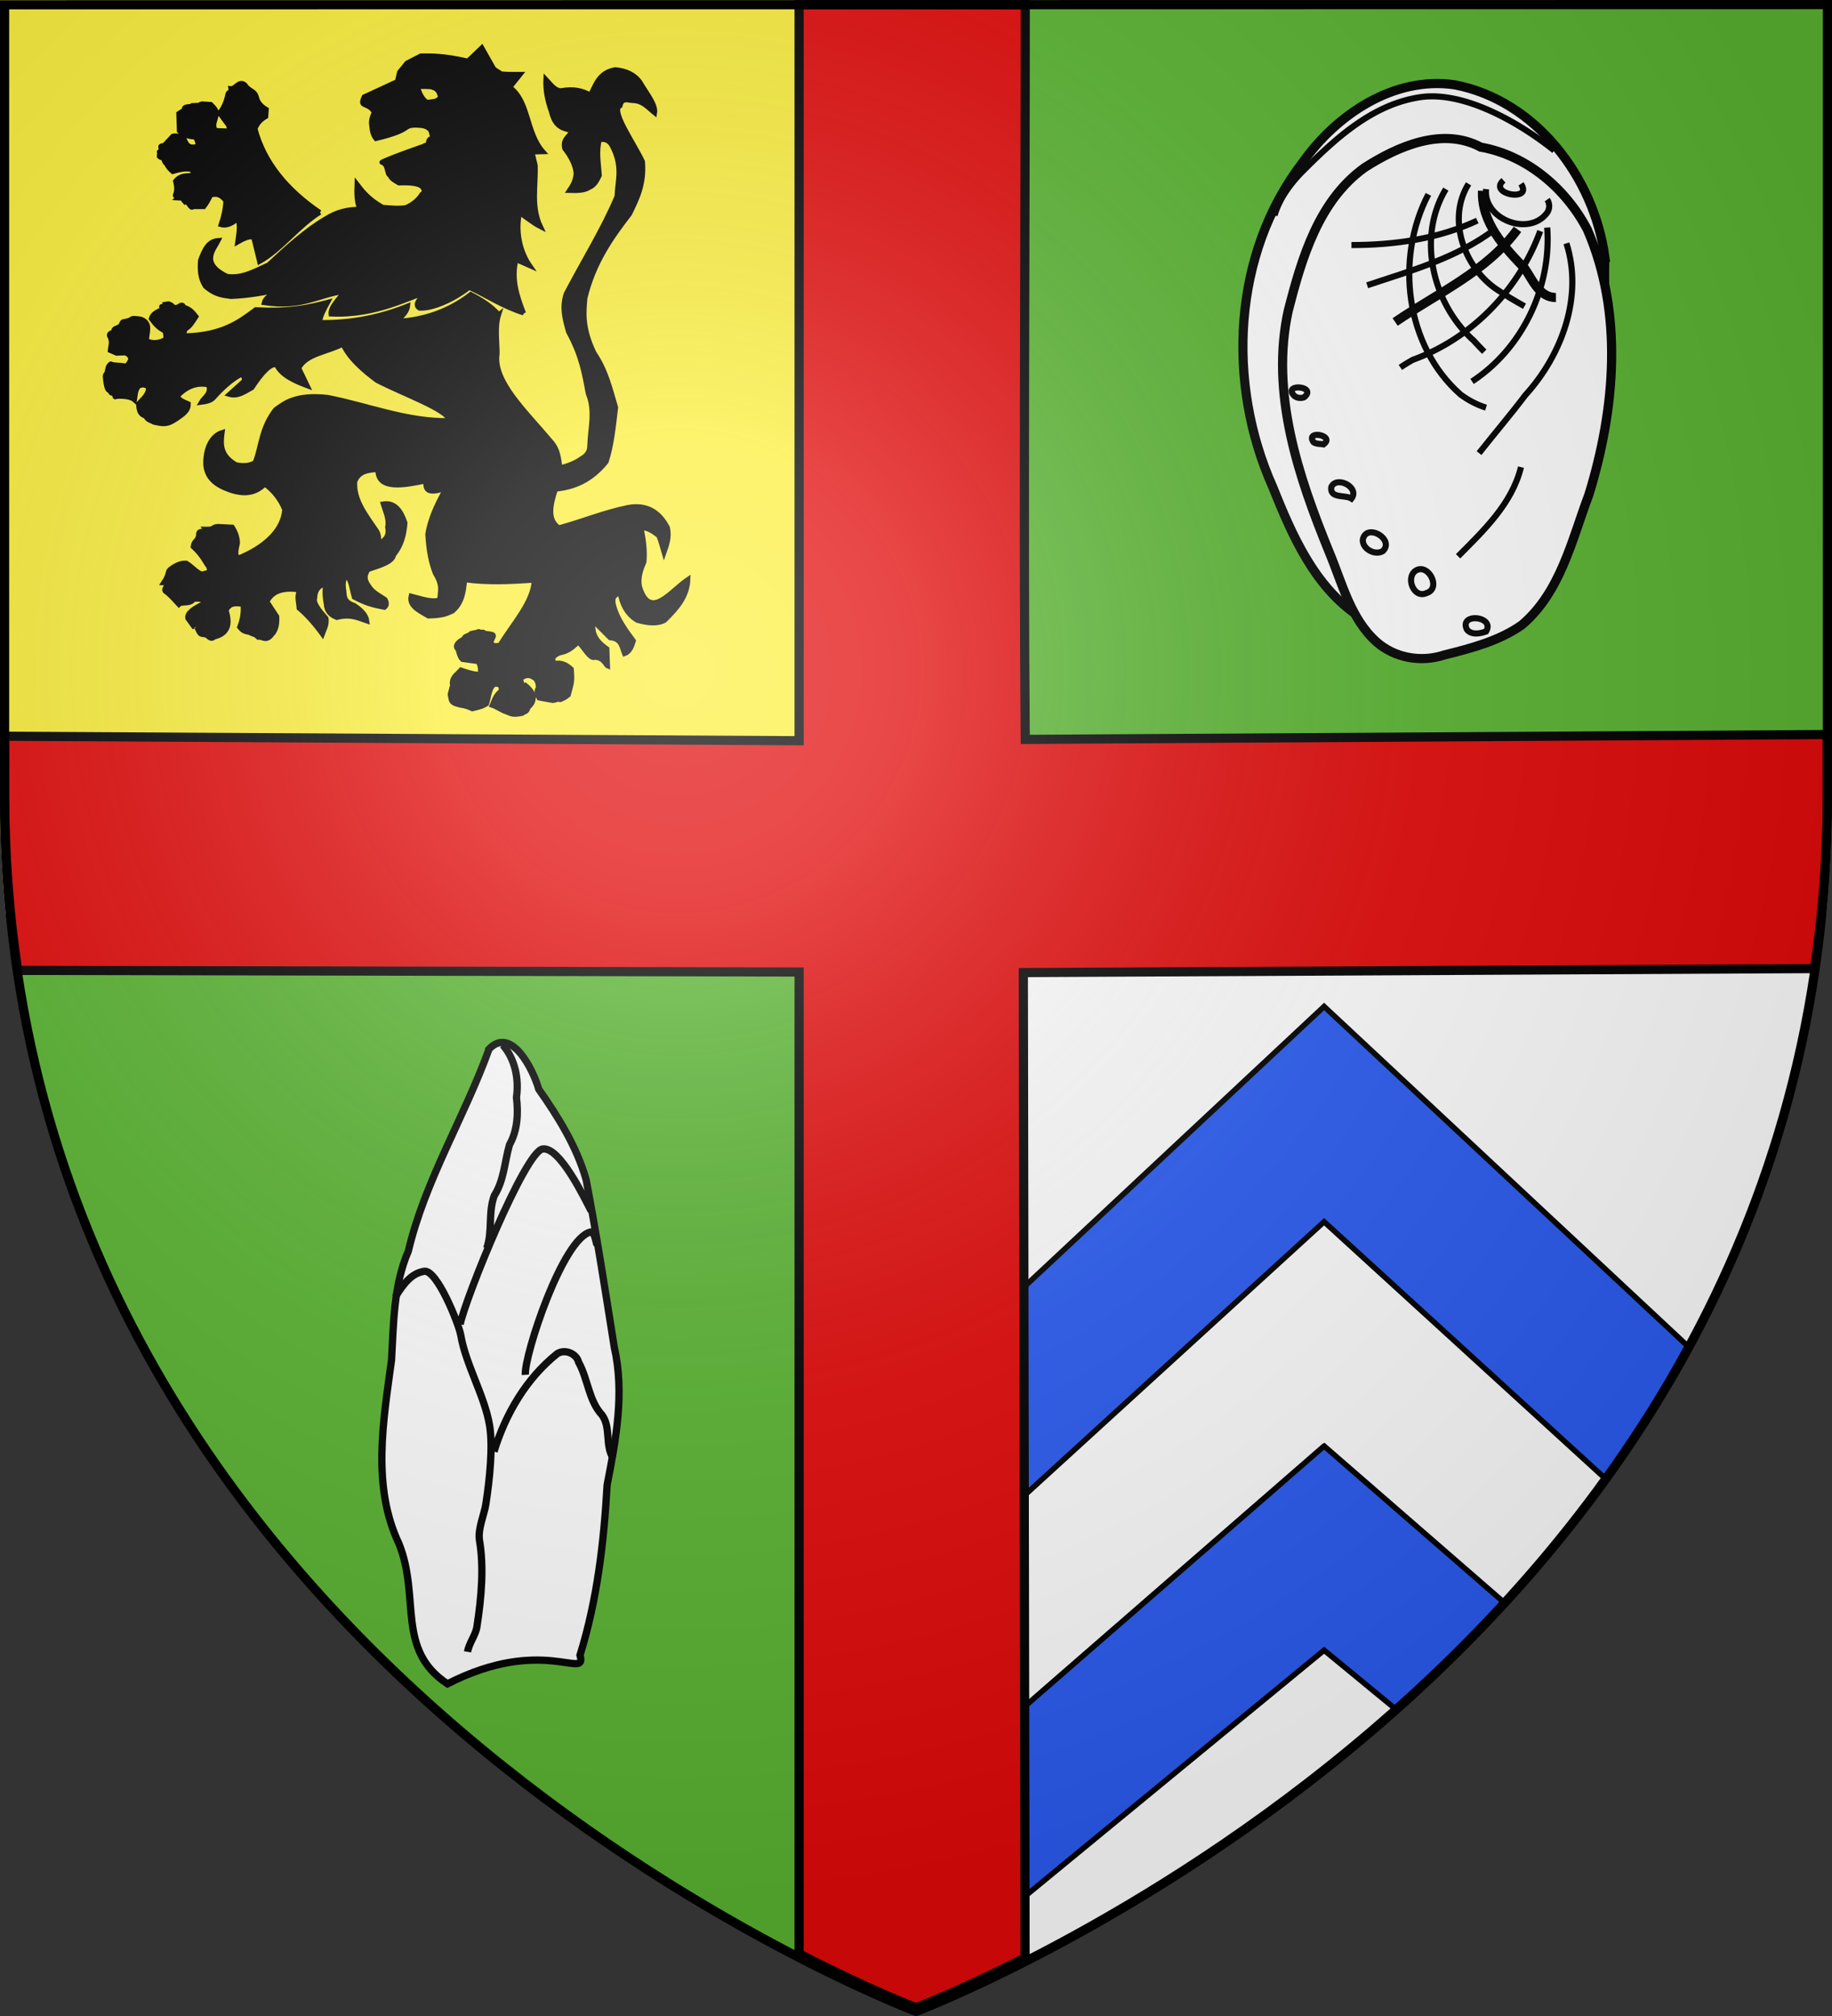
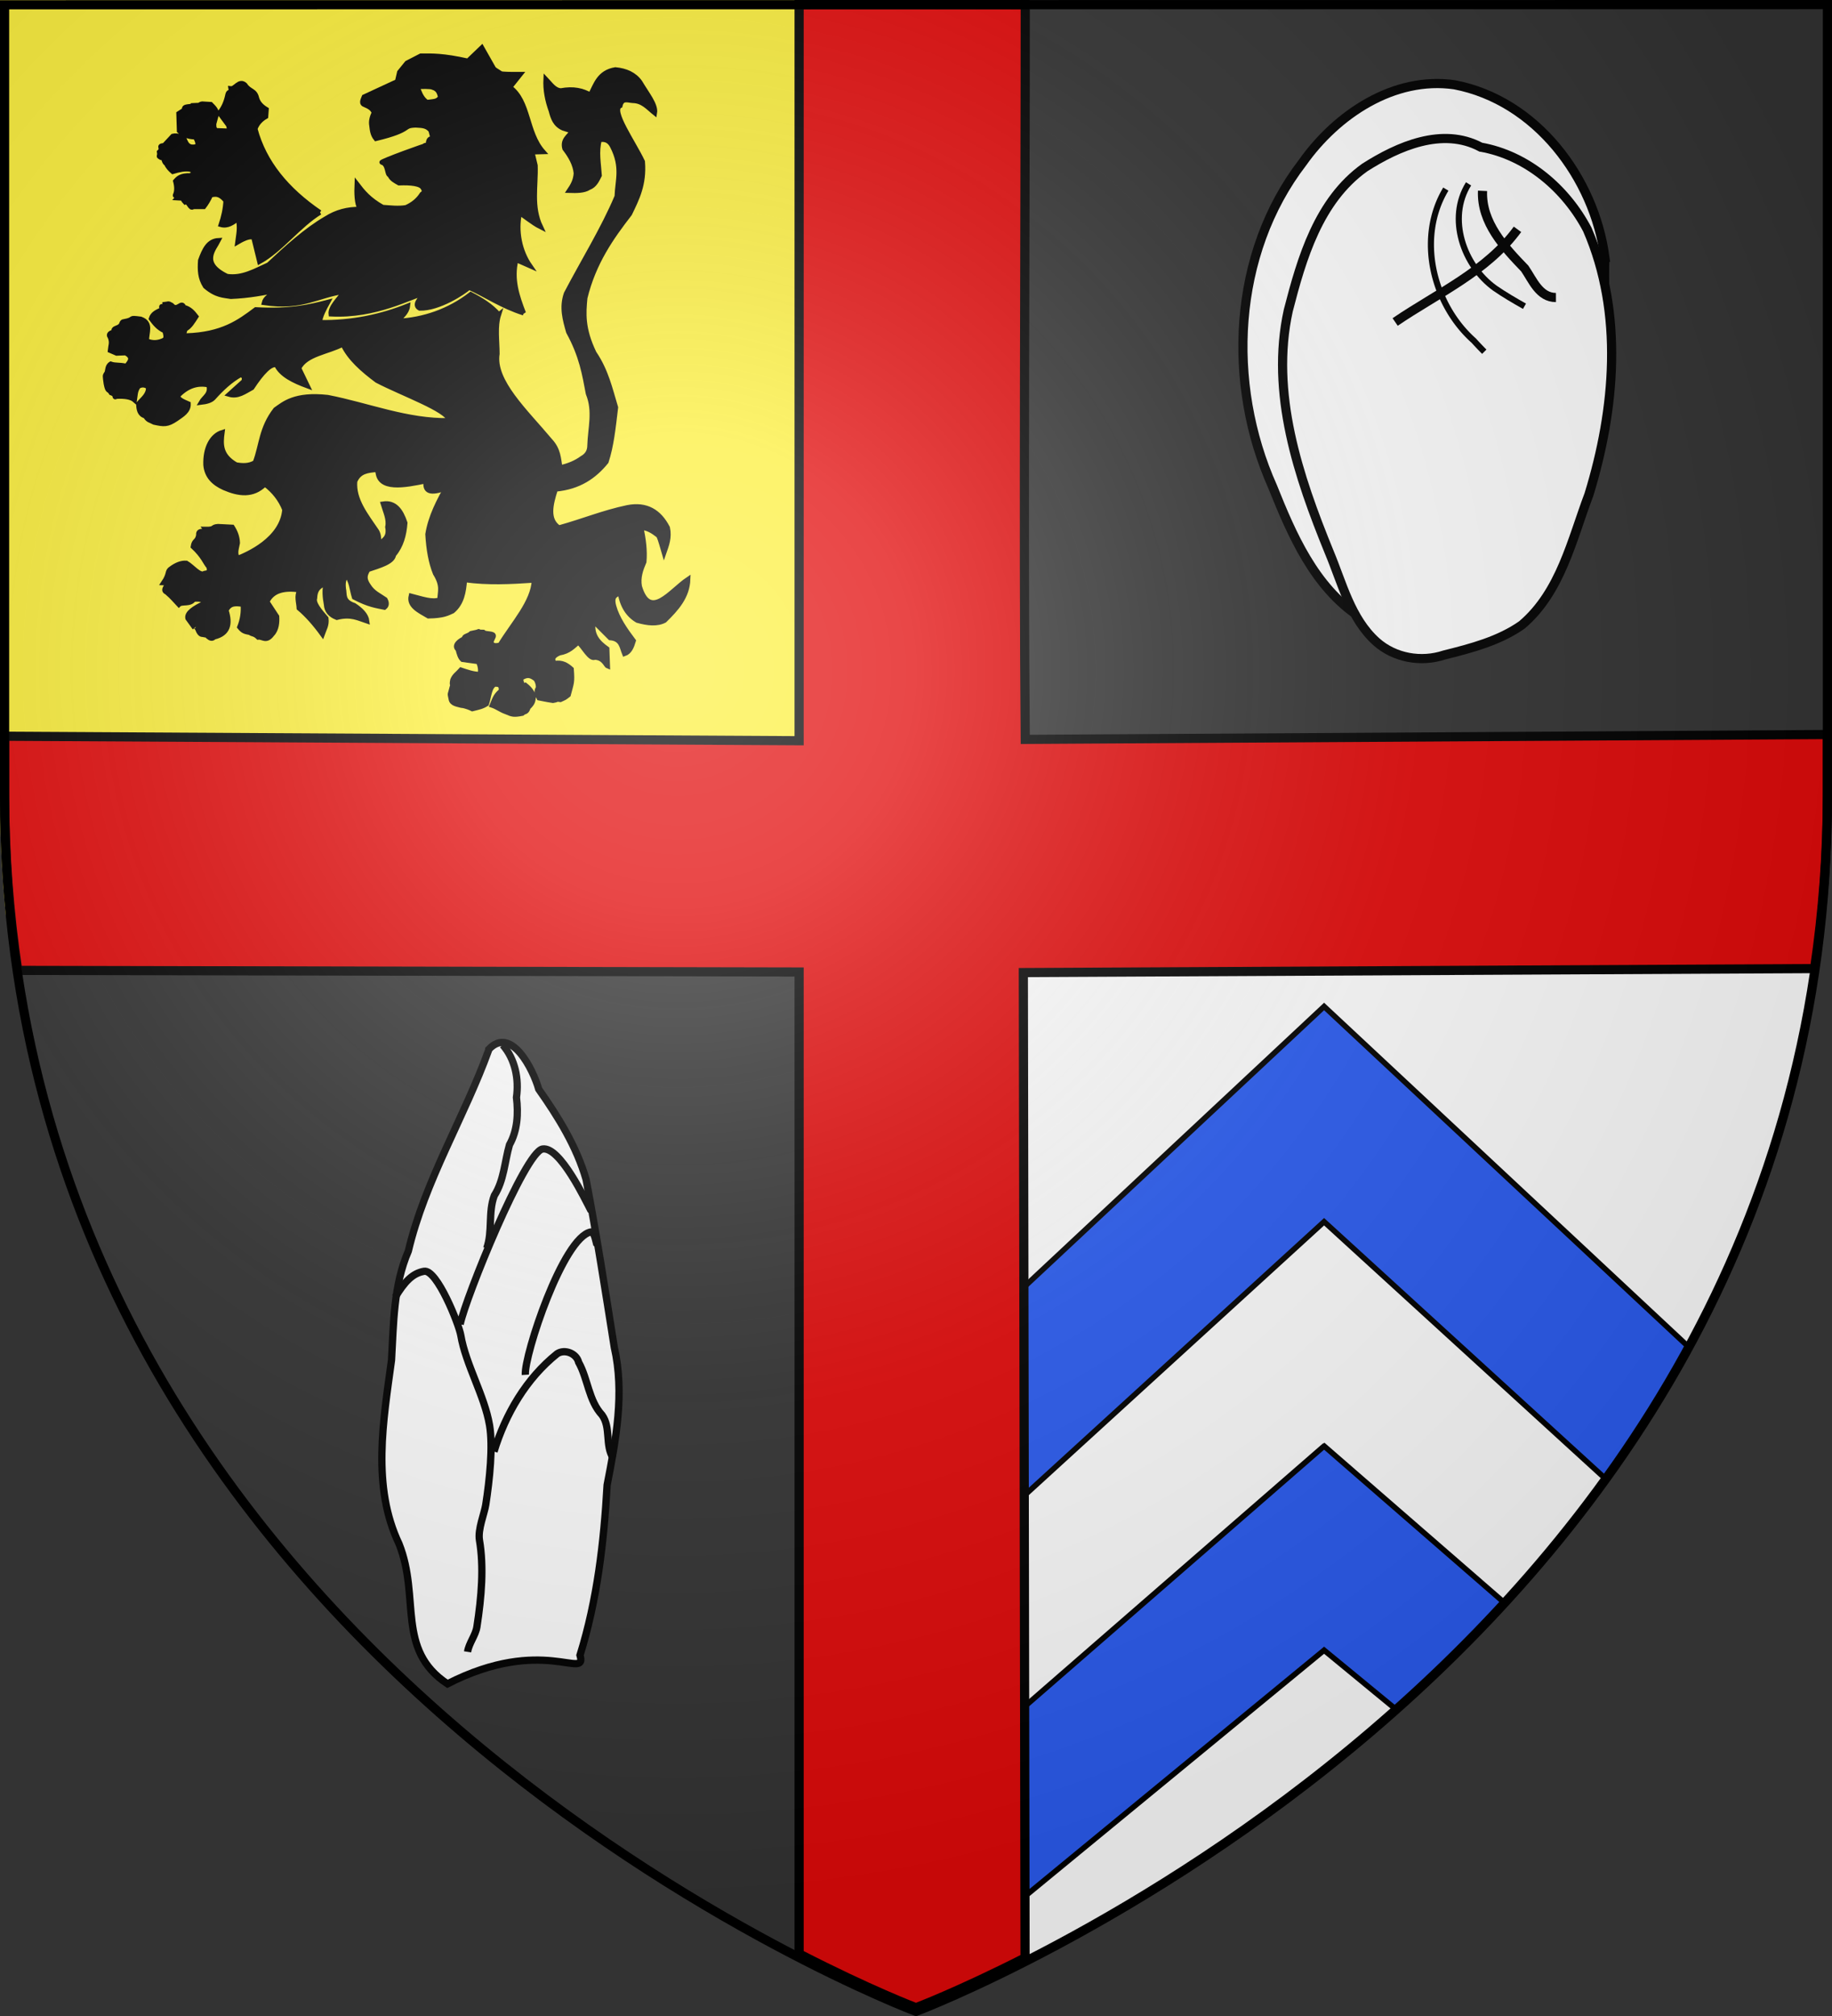
<svg xmlns="http://www.w3.org/2000/svg" xmlns:xlink="http://www.w3.org/1999/xlink" height="660" width="600" version="1.0">
  <rect width="100%" height="100%" fill="#333333" stroke="none" />
  <defs>
    <radialGradient xlink:href="#a" id="c" gradientUnits="userSpaceOnUse" gradientTransform="matrix(1.353 0 0 1.349 -77.63 -85.747)" cx="221.445" cy="226.331" fx="221.445" fy="226.331" r="300" />
    <radialGradient gradientTransform="matrix(1 0 0 .758 0 112.573)" gradientUnits="userSpaceOnUse" id="b" fy="159.161" fx="244.555" r="136.727" cy="159.161" cx="244.555">
      <stop offset="0" style="stop-color:#d49e00;stop-opacity:1" />
      <stop offset=".5" style="stop-color:#e9c034;stop-opacity:1" />
      <stop offset="1" style="stop-color:#ffe268;stop-opacity:1" />
    </radialGradient>
    <linearGradient id="a">
      <stop style="stop-color:white;stop-opacity:.314" offset="0" />
      <stop offset=".19" style="stop-color:white;stop-opacity:.251" />
      <stop style="stop-color:#6b6b6b;stop-opacity:.125" offset=".6" />
      <stop style="stop-color:black;stop-opacity:.125" offset="1" />
    </linearGradient>
  </defs>
  <g style="display:inline">
    <path style="fill:#fcef3c;fill-opacity:1;fill-rule:evenodd;stroke:none;display:inline" d="M0 0v260.43c0 13.58.672 26.762 1.947 39.57H300V0H0z" />
    <path style="fill:#fff;fill-opacity:1;fill-rule:evenodd;stroke:none;display:inline" d="M300 300v358.5S570.474 556.543 596 300H300z" />
-     <path style="fill:#5ab532;fill-opacity:1;fill-rule:evenodd;stroke:none;display:inline" d="M300 300v360S27.698 557.617 2 300h298zM600 0v260.43c0 13.58-.672 26.762-1.947 39.57H300V0h300z" />
    <path style="fill:none;stroke:none" d="M-.161-.553h600v660h-600z" />
    <path style="fill:none;stroke:none" d="M-.103.553h600v660h-600z" />
  </g>
  <g style="display:inline">
    <g style="display:inline">
      <path d="M385.149 237.856c-4.505-11.657-8.626-23.595-5.267-37.134l9.698 4.284c-7.277-10.46-9.912-24.437-7.242-36.802 2.976 1.543 8.955 6.796 14.702 9.666-6.816-14.283-3.215-28.565-3.73-42.847l-2.238-9.284 7.678-.21c-12.086-13.599-9.615-35.042-23.126-44.989l7.242-9.074c-15.93.12-15.034-.748-14.742-1.32-.528-.366-3.257-1.78-3.908-2.75L356.01 52.9l-9.699 9.283c-17.512-3.885-24.858-3.601-32.824-3.57l-9.698 4.999-5.222 6.427-1.492 6.427-23.126 10.712c-.867 2.26-2.428 4.742.746 5.713 2.583 1.112 5.069 2.348 6.187 5.33-1.42 2.984-2.272 5.968-1.71 8.952.37 3.217.705 6.443 3.015 9.197 26.45-6.381 17.66-9.06 27.757-9.376 5.77.229 7.87.7 10.444 3.571l1.524 5.682c-4.3-.63-3.1 5.177-3.4 4.978-.87.092 8.656-7.22 2.607-3.698 2.725 2.018-6.048 4.928-5.451 4.09-.82.305 1.612-1.468 1.423-.428 1.805-1.167-31.898 11.07-30.82 11.662 4.634 1.117 3.426 8.597 5.582 8.883 1.116 2.766 3.89 4.126 6.405 5.552 8.467-.32 15.216.436 16.721 3.448 1.453 2.243.585 3.375-.746 4.285-2.597 4.095-6.31 7.122-11.017 9.197-5.44.904-10.88.204-16.321-.166-9.639-5.39-13.856-10.781-17.995-16.172-.27 6.25-.176 13.92 2.284 17.557-8.589-.15-16.518 1.908-23.7 6.47-14.084 8.132-27.967 20.878-40.065 32.18-9.302 4.197-18.317 9.635-28.959 8.064-19-9.107-9.019-18.893-5.968-24.995-6.98.367-9.842 6.319-12.636 14.03-.45 6.527-.314 12.16 3.42 18.02 7.768 6.654 12.91 6.285 17.905 7.184 12.063-.524 23.172-2.418 33.834-4.956-7.608 4.17-10.075 6.397-10.753 9.24 26.81 3.987 37.31-5.218 55.95-7.855-3.883 5.354-10.008 11.015-9.39 15.754 31.375 1.637 55.628-12.321 65.604-14.744-4.1 4.254-7.896 8.436-3.73 10.712 13.59.274 30.738-11.236 34.407-14.535 11.361 5.06 23.249 13.22 38.046 17.853z" style="fill:#000;fill-opacity:1;fill-rule:evenodd;stroke:#000;stroke-width:3.256;stroke-linecap:butt;stroke-linejoin:miter;stroke-miterlimit:4;stroke-opacity:1;stroke-dasharray:none" transform="matrix(.47 0 0 .47 -9.516 -9.281)" />
      <path d="M243.208 167.724c-23.127-15.759-38.908-34.827-45.133-58.2 1.243-3.578 3.73-6.42 7.46-8.57l.373-4.999c-3.055-1.836-5.635-4.127-6.714-7.855-1.271-5.7-5.081-4.434-8.206-9.247-4.116-3.674-6.8 2.98-9.94 2.573.901 5.832-1.322-.586-2.37 5.246-1.124 4.872-2.977 8.815-5.594 11.783l6.34 8.57.933 3.927-9.325-.357c-1.953-1.214-1.622-2.974-1.678-4.642l1.865-6.784c-.014-2.91-2.172-4.793-4.103-6.784l-5.968-.357c-3.62.646 1.843.905-6.872 1.18-.693 1.24-6.678-.037-5.496 2.998l-4.044 2.606.373 12.14c2.57 2.354 5.666 4.287 11.19 4.284 3.396 5.802 1.417 7.143-2.611 6.785-3.8-.661-4.043-4.045-5.595-6.427-3.988-1.507-5.933-1.45-7.46-1.072l-5.968 6.427c-5.212.608-.214 1.655-3.436 4.642.582 3.663-1.278 2.514 1.154 3.963 2.733-.051 1.531 2.893 3.774 4.25.924 2.056 2.582 3.941 4.476 5.534 4.386-1.317 8.537-2.182 11.936-1.607 3.203.975 3.632 2.358.373 4.285-6.705-.233-8.599 1.835-10.444 3.928.994 3.808.994 6.903 0 9.283-1.482 2.478 4.787-1.337 1.306 2.461 5.433.286 2.727.056 5.416 2.893 2.501-1.162 3.564 5.294 5.587 3.216h7.46c1.616-2.113 3.233-4.677 4.849-8.213 2.948-.349 5.589-1.656 10.444 3.928-.304 5.854-1.564 11.403-3.357 16.782 4.61 1.295 8.301-1.376 11.936-4.285 1.48 6.518.355 10.753-.373 16.425 5.47-3.214 9.2-4.285 11.19-3.214l4.103 16.782c14.773-8.103 27.385-25.24 42.15-34.278z" style="fill:#000;fill-opacity:1;fill-rule:evenodd;stroke:#000;stroke-width:3.256;stroke-linecap:butt;stroke-linejoin:miter;stroke-miterlimit:4;stroke-opacity:1;stroke-dasharray:none" transform="matrix(.47 0 0 .47 -9.516 -9.281)" />
      <path d="M367.818 238.886c-5.301-6.154-12.248-10.339-19.518-14.138-15.075 11.697-33.03 17.81-51.045 18.652 2.462-3.029 6.6-5.704 7.14-10.573-18.058 7.222-38.415 11.852-61.441 11.466.65-4.713 3.206-9.426 5.802-14.139-12.887 3.343-26.177 6.518-50.267 5.198-11.623 8.706-23.31 17.375-48.53 18.178-2.232-.53-1.159-2.643-.528-4.544 3.185-1.604 5.278-5.3 7.508-8.733-2.178-2.835-4.465-5.566-8.595-6.533-1.561-4.822-4.456 3.356-8.5-1.466-2.699-1.602-2.152-.79-4.852-.535-.146 5.544-3.206-1.912-1.914 3.633-3.54 1.665-6.45 2.813-7.54 6.355 2.485 3.35 5.062 6.634 9.496 8.584.519 2.336 1.484 4.843-.373 6.269-4.044 1.999-8.089 2.313-12.133.505-.272-5.433 3.72-12.307-4.22-15.149-9.708-1.287-2.962.202-11.68 1.76-1.914.041-1.274 2.141-2.71 3.095-1.201 1.322-4.63 1.643-4.343 2.965 4.433.89-5.651 1.062-2.676 4.743 1.613 3.932.392 5.98.059 9.446l4.543 1.975 6.257-.25c5.73 3.029 3.031 6.059.528 9.088-5.279-1.178-7.566-.356-10.883-1.534-3.02 1.927-1.618 5.253-3.36 7.089-.728 1.253-.707 1.14.065 6.77 1.213 6.094 1.76 3.362 3.547 6.384 4.445 1.584 1.313 3.764 3.773 2.5 5.855-.277 10.284.422 12.66 2.525.492-3.199.293-6.397 2.638-9.595 2.873-1.52 4.97-.809 6.857.505.295 5.283-3.92 8.1-6.857 11.614.154 3.887.677 7.51 4.747 8.585 2.09 3.222 2.88 2.64 6.195 4.413 6.703 1.426 9.202 1.863 15.433-2.394 4.087-2.857 8.668-5.451 8.44-10.604-3.952-1.73-8.213-3.406-6.858-6.06 6.484-6.49 13.438-8.534 20.914-6.951 1.84 6.335-3.126 8.329-5.275 12.119 3.723-.44 6.884-1.285 8.627-3.147 5.707-6.38 11.798-12.147 18.99-16.16 2.121.61 2.971 2.032 2.11 4.546l-10.177 9.175c6.166 1.803 10.745-1.85 15.947-4.661 7.035-10.688 13.042-17.042 17.1-15.833 3.321 6.885 11.903 11.059 21.627 14.644l-5.99-12.415c4.765-9.89 20.33-11.162 30.596-16.663 4.615 9.85 13.708 17.753 23.738 25.248 17.973 9.374 48.538 20.087 50.64 27.772-29.644.575-56.643-10.665-84.928-16.158-23.015-2.555-30.646 4.594-36.398 8.584-10.137 13.147-9.574 24.587-14.243 36.862-4.395 2.56-8.791 2.242-13.187 1.515-11.167-6.403-10.722-14.263-9.618-22.545-7.338 2.26-12.021 10.888-11.605 22.723.666 7.974 5.67 12.754 12.783 15.98 10.317 4.47 20.145 5.782 28.485-2.524 6.304 4.706 10.892 10.586 13.715 17.673-1.732 20.925-26.23 31.229-32.705 33.833-2.197-3.535-.583-7.07 0-10.605-.137-4.226-1.57-7.832-3.693-11.109l-10.022-.505c-4.714.347-1.585 2.088-8.823 1.956 2.519 3.311-5.477-.88-4.738 4.135-.896 4.966-3.109 3.237-3.83 8.089 7.313 6.787 8.577 11.516 10.938 14.037 1.243 4.524-1.281 3.995-2.888 4.427-3.244 2.316-8.438-4.705-12.66-7.07-3.538-.256-7.076 1.203-10.614 3.8-3.29 2.065-.85 3.375-5.386 10.068 6.132.183-2.442 4.62 2.285 6.596 4.485 3.916 5.073 5.04 8.44 8.559 1.999-2.056 7.885.243 10.396-3.596 5.637-.54 7.185.699 7.385 2.525-7.04 3.345-12.458 6.787-11.605 10.604l4.747 6.565c-1.824-1.87 1.303-1.238 2.195 1.143 1.753 4.498 3.193 3.393 4.47 3.795 1.461-1.559 4.12 4.803 7.05 1.626 9.876-2.327 11.47-9.228 8.44-18.683 2.56-5.417 7.109-4.648 11.605-4.04.43 5.228-.33 10.456-2.387 15.684 2.466 3.062 3.768 3.199 7.225 3.887 1.886 1.426 2.981.546 5.778 3.255 3.135-.413 5.546 3.51 9.77-2.153 3.237-3.283 3.533-8.6 3.288-12.36l-6.793-10.333c3.932-8.037 12.306-9.532 22.682-8.08-2.5 4.209-.721 8.417-.527 12.625 5.713 4.806 11.137 10.993 16.352 18.178 1.21-3.466 3.258-6.33 2.638-11.109-4.676-5.363-9.087-10.642-7.913-14.139.356-8.07 4.835-8.25 7.913-11.109-1.503 5.218-.958 10.436 0 15.654.239 4.212 2.67 7.258 7.385 9.09 9.844-2.523 15.036.523 21.1 2.524-.51-4.23-3.992-7.828-8.967-11.11-8.357-2.812-6.417-7.474-7.385-11.613-.662-5.854.91-6.718 1.582-9.594 3.94 3.681 4.075 10.277 5.803 15.653 10.115 5.307 15.28 5.875 21.1 7.07 1.74-1.353 1.77-3.25.527-5.555-4.016-2.843-8.496-4.578-11.605-9.594-3.922-5.659-1.866-8.197-.527-11.11 8.429-2.853 17.335-5.275 18.09-10.425 5.296-6.24 7.277-13.985 7.912-22.218-2.872-8.6-7.14-14.65-15.452-13.307 1.585 5.386 4.338 10.772 3.165 16.158 1.473 7.813-3.12 9.238-6.33 12.12.442-3.22.476-6.342-1.055-9.09-7.483-11.107-16.392-21.91-15.298-34.842 2.964-7.07 8.9-7.5 14.77-8.08l33.201-.892c4.152-2.343 8.096-3.888 11.94-5.048 5.796-1.75 11.364-2.625 17.073-4.041-3.845 6.674-8.03 13.308-11.93 19.976-6.682 11.425-12.53 22.949-14.413 34.947.585 10.436 2.204 19.686 5.275 27.268 5.558 8.933 3.092 12.745 3.165 18.178-4.904 2.222-12.792-.698-20.046-2.525-1.704 6.98 5.689 10.372 12.133 14.14 10.696-.208 13.376-1.95 16.88-3.535 6.51-5.469 7.814-13.43 8.44-21.714 16.353 2.219 31.96 1.398 48.312.296-.608 14.98-14.56 29.961-23.737 44.941-3.24.763-5.834.702-6.112-2.315l1.583-3.535c.687-2.72-5.319-1.293-7.11-3.064-9.06-.08 3.31-1.513-8.451.842-2.304 2.108-5.115 1.716-4.97 3.824-2.188.83-7.848 4.408-4.262 7.487.712 2.85 1.477 5.622 3.165 7.07l11.077 1.515c1.219 2.861 1.82 5.723 1.055 8.584-4.735-.034-8.93-1.621-13.187-3.03-2.444 2.774-4.617 3.903-5.86 7.09-.931 4.656.625 2.146-.385 4.834-1.472 6.231-1.745 3.594-.75 8.408.47 3.532 4.86 3.81 7.275 4.55 2.902.211 6.64 1.875 7.632 2.386 4.85-1.193 6.834-1.509 10.023-3.535 1.676-4.94 1.898-12.106 5.803-13.634 2.07.245 4.532-.261 4.22 4.545-4.284 3.366-4.842 6.733-6.33 10.1 3.759 1.259 6.039 3.334 9.827 4.618 4.268 1.882 5.492 2.232 11.268 1.08 1.8-1.71 3-.302 4.225-4.184 3.65-3.425 3.254-4.955 3.692-7.574-.78-2.378-1.618-4.771-5.802-8.08-2.408.751-2.675-2.083-3.165-4.544 5.143-3.57 7.83-1.494 10.55.505 1.373 2.29 1.696 4.244 1.582 6.06-1.715 2.356-.686 4.712.528 7.069 3.646.639 3.772.898 9.772 1.794 4.724-.82 1.255-1.138 5.193-.636 3.313-1.555 2.534-.928 5.608-3.339 2.247-8.597 2.846-8.47 2.11-18.018-3.118-2.784-6.523-5.018-11.606-4.04-2.561-2.85-1.234-5.17 3.165-7.069 6.9-1.155 9.57-4.624 13.188-7.574 3.341 2.694 8.174 12.285 11.515 10.579 6.327.25 7.616 5.535 8.967 6.06l-.437-12.095c-6.206-4.394-11.158-9.614-9.495-19.188l11.605 11.614c8.006.612 8.101 6.466 10.023 11.11 3.66-1.25 5.118-5.029 6.33-9.09-5.812-7.74-11.328-15.561-13.715-24.238-2.045-7.97 2.2-7.243 4.22-9.594 1.49 9.497 5.67 15.907 12.132 19.693 7.174 2.018 13.797 2.72 18.99 0 8.241-8.092 15.93-16.482 16.353-28.783-12.279 8.2-26.56 29.116-33.76 5.05-1.12-6.318.858-11.788 3.165-17.169.683-7.645-.313-15.612-2.11-23.733 4.67.056 8.441 2.69 12.133 5.555 1.662 3.616 2.6 7.926 3.815 11.97 1.888-5.41 4.001-10.73 2.515-17.525-5.808-11.21-14.695-16.724-27.958-14.139-16.906 3.55-30.646 9.356-47.785 14.109-8.09-5.47-5.956-15.654-2.328-26.733 16.583-1.529 27.18-9.125 35.343-19.188 3.666-11.315 4.93-23.67 6.607-37.841-3.866-12.634-6.48-25.269-15.047-37.903-8.226-17.106-7.34-27.784-6.33-38.377 6.018-24.588 18.252-41.951 31.122-58.575 4.983-10.357 10.265-20.45 8.968-36.357-6.55-13.81-22.375-35.702-15.639-38.912 1.256-5.662 5.15-3.754 8.781-3.505 6.912.085 10.714 4.934 15.298 8.585.995-5.747-5.535-13.484-10.241-21.504-3.877-5.465-9.834-8.086-17.19-8.794-11.393 1.877-13.59 10.357-17.407 17.674-5.333-3.095-11.77-4.68-20.573-3.03-4.616-.236-7.322-4.74-10.55-8.08-.387 7.665 1.101 15.03 3.693 22.219 1.278 4.856 2.773 9.597 8.44 12.119l6.33 2.02c-2.278 3.708-7.026 5.84-5.275 12.119 4.095 5.324 7.28 10.897 7.913 17.168-.315 5.253-2.482 8.734-4.748 12.12 5.268.159 10.402.158 13.715-2.02 4.149-1.57 5.635-5.178 7.385-8.585-.52-8.247-2.233-16.495 0-24.743 4.665-.89 7.277 1.166 8.968 4.545 7.454 14.496 3.469 23.84 3.165 34.842-9.506 22.555-23.537 45.11-35.343 67.665-3.347 9.539-.899 18.153 1.583 26.762 9.259 16.872 11.188 29.733 13.715 42.922 5.012 12.322 1.425 23.959 1.055 35.852.07 4.28-1.866 7.188-5.275 9.09-4.333 3.166-9.474 5.3-15.298 6.564-1.052-6.228-1.072-12.456-6.858-18.684-17.176-20.523-39.94-41.42-36.925-60.595-.034-9.212-1.612-18.917 1.055-27.268z" style="fill:#000;fill-opacity:1;fill-rule:evenodd;stroke:#000;stroke-width:3.256;stroke-linecap:butt;stroke-linejoin:miter;stroke-miterlimit:4;stroke-opacity:1;stroke-dasharray:none" transform="matrix(.47 0 0 .47 -9.516 -9.281)" />
      <path d="M305.045 82.602c1.824-3.45 16.75-2.53 16.616-2.02 4.398 1.38 4.73 4.316 5.54 7.07l.527 3.281-1.847-2.02c-1.582 1.43-3.747 1.468-5.802 1.768l-2.374.252c-2.912-2.026-4.346-4.86-5.539-7.826-3.123.01-4.913-.297-7.121-.505z" style="fill:#fcef3c;fill-opacity:1;fill-rule:evenodd;stroke:#000;stroke-width:3.256;stroke-linecap:butt;stroke-linejoin:miter;stroke-miterlimit:4;stroke-opacity:1;stroke-dasharray:none" transform="matrix(.47 0 0 .47 -9.516 -9.281)" />
      <path d="M283.493 347.504c.176 14.073 18.92 10.375 33.57 7.32-1.085 7.221 2.765 9.087 13.987 4.998l12.682-22.673c-8.539 2.169-16.31 2.17-28.534 8.748-10.567 1.16-20.658.49-31.705 1.607z" style="fill:#000;fill-opacity:1;fill-rule:evenodd;stroke:#000;stroke-width:3.256;stroke-linecap:butt;stroke-linejoin:miter;stroke-miterlimit:4;stroke-opacity:1;stroke-dasharray:none" transform="matrix(.47 0 0 .47 -9.516 -9.281)" />
    </g>
    <path style="fill:#2b5df2;fill-opacity:1;fill-rule:evenodd;stroke:#000;stroke-width:1.799;stroke-linecap:butt;stroke-linejoin:miter;stroke-miterlimit:4;stroke-opacity:1;display:inline" d="M433.656 329.5 300 454.438V522l133.656-122.031 92 84c9.727-13.537 18.849-27.963 27.125-43.25L433.656 329.5zm0 143.906L301.875 588c9.816 12.946 20.488 24.529 31.406 34.781l100.375-82.531 23.438 19.281c11.994-10.702 23.927-22.333 35.469-34.937l-58.907-51.188z" />
    <path style="fill:#e20909;fill-opacity:1;fill-rule:evenodd;stroke:#000;stroke-width:3;stroke-linecap:butt;stroke-linejoin:miter;stroke-miterlimit:4;stroke-opacity:1;stroke-dasharray:none;display:inline" d="M261.719 1.5v241L1.5 241.031V259.5c0 20.255 1.52 39.655 4.313 58.188l255.906.53v321.438C284.987 651.626 300 657.281 300 657.281s13.913-5.238 35.719-16.312l-.563-322.563 259.125-1.312c2.735-18.353 4.219-37.556 4.219-57.594v-19.031l-262.719 1.594c-.632-67.535 0-166.277 0-240.563H261.72z" />
    <g style="stroke-width:2.644;stroke-miterlimit:4;stroke-dasharray:none">
      <path style="fill:#fff;stroke:#000;stroke-width:2.644;stroke-linecap:butt;stroke-linejoin:miter;stroke-miterlimit:4;stroke-opacity:1;stroke-dasharray:none" d="M815.435 169.713c-3.085-22.96-19.857-45.26-43.374-49.758-17.57-2.54-34.093 8.617-43.868 22.435-20.255 26.33-21.96 63.74-8.618 93.526 5.563 13.914 12.065 28.879 24.996 37.449 9.825 5.551 23.368 4.182 31.022-4.44 12.299-10.82 23.277-23.374 31.673-37.456 8.281-15.813 10.115-34.226 8.152-51.763-.092-3.33-.12-6.664.017-9.993z" transform="matrix(1.135 0 0 1.135 -399.902 -108.39)" />
      <path style="fill:#fff;stroke:#000;stroke-width:2.644;stroke-linecap:butt;stroke-linejoin:miter;stroke-miterlimit:4;stroke-opacity:1;stroke-dasharray:none" d="M779.626 137.94c-11.048-5.887-23.855-.272-33.481 5.871-13.327 9.536-18.175 26.136-22.065 41.242-5.237 23.817 2.879 47.848 11.81 69.712 3.737 8.913 6.153 19.153 13.593 25.84 5.3 4.71 12.949 6.035 19.622 3.81 7.737-1.922 15.802-4.031 22.38-8.66 11.184-9.489 14.395-24.506 19.353-37.63 7.55-24.595 10.01-52.282-.467-76.409-6.192-11.8-17.406-21.419-30.745-23.777z" transform="matrix(1.135 0 0 1.135 -399.902 -108.39)" />
-       <path d="M781.14 150.043c-.87 8.652 12.223 13.802 17.532 6.954.869-1.105.93-2.773.12-3.927" style="fill:none;stroke:#000;stroke-width:1.763;stroke-linecap:butt;stroke-linejoin:miter;stroke-miterlimit:4;stroke-opacity:1;stroke-dasharray:none" transform="matrix(1.135 0 0 1.135 -399.902 -108.39)" />
-       <path d="M786.183 147.522c-4.651 3.991 8.612 6.355 5.043 1.009M800.825 138.919c-9.621-7.713-25.609-17.143-38.411-15.422-14.132 1.974-25.016 12.22-34.675 21.909-3.327 3.488-6.24 7.533-7.626 12.203M728.687 210.06c3.864-3.288-6.478-4.035-2.825-.34.79.613 1.91.726 2.825.34zM734.235 223.678c3.576-2.615-5.418-4.287-2.856-.625.847.575 1.904.431 2.856.625zM742.304 239.313c2.471-3.234-4.245-6.666-5.795-3.383-.562 3.46 3.983 2.218 5.795 3.383zM751.383 254.443c3.468-3.413-4.77-8.216-5.79-3.306-.178 2.727 3.538 4.67 5.79 3.306zM763.991 266.548c4.407-1.354.34-8.935-3.283-6.345-2.78 2.084-.32 8.09 3.283 6.345zM781.14 277.643c2.732-4.438-7.92-5.513-5.51-.556 1.28 1.667 3.81 1.162 5.51.556zM798.791 161.14c1.282 17.213-7.191 34.912-21.687 44.382M796.774 162.148c-6.154 16.874-19.756 30.993-36.714 37.115a45.418 45.418 0 0 0-3.634 2.224" style="fill:none;stroke:#000;stroke-width:1.763;stroke-linecap:butt;stroke-linejoin:miter;stroke-miterlimit:4;stroke-opacity:1;stroke-dasharray:none" transform="matrix(1.135 0 0 1.135 -399.902 -108.39)" />
      <path d="M790.217 161.643c-8.903 12.202-23.164 18.45-35.304 26.73" style="fill:none;stroke:#000;stroke-width:2.644;stroke-linecap:butt;stroke-linejoin:miter;stroke-miterlimit:4;stroke-opacity:1;stroke-dasharray:none" transform="matrix(1.135 0 0 1.135 -399.902 -108.39)" />
-       <path d="M783.66 161.643c-10.81 8.228-24.13 11.913-36.817 16.14M778.617 159.122c-11.298 5.297-23.932 7.06-36.313 7.06M804.34 165.678c4.91 15.378-1.34 32.236-11.843 43.78-4.306 5.702-8.953 11.133-13.375 16.742" style="fill:none;stroke:#000;stroke-width:1.763;stroke-linecap:butt;stroke-linejoin:miter;stroke-miterlimit:4;stroke-opacity:1;stroke-dasharray:none" transform="matrix(1.135 0 0 1.135 -399.902 -108.39)" />
      <path d="M780.13 150.548c-.403 9.124 6.29 16.298 12.194 22.416 2.284 3.328 4.196 8.36 8.989 8.35" style="fill:none;stroke:#000;stroke-width:2.644;stroke-linecap:butt;stroke-linejoin:miter;stroke-miterlimit:4;stroke-opacity:1;stroke-dasharray:none" transform="matrix(1.135 0 0 1.135 -399.902 -108.39)" />
      <path d="M776.096 148.53c-6.223 9.97-1.46 23.58 7.605 30.091 2.745 1.893 5.634 3.572 8.534 5.214" style="fill:none;stroke:#000;stroke-width:1.763;stroke-linecap:butt;stroke-linejoin:miter;stroke-miterlimit:4;stroke-opacity:1;stroke-dasharray:none" transform="matrix(1.135 0 0 1.135 -399.902 -108.39)" />
      <path d="M769.54 150.043c-8.427 14.011-3.802 33.146 8.064 43.715a88.025 88.025 0 0 0 3.03 3.19" style="fill:none;stroke:#000;stroke-width:1.763;stroke-linecap:butt;stroke-linejoin:miter;stroke-miterlimit:4;stroke-opacity:1;stroke-dasharray:none" transform="matrix(1.135 0 0 1.135 -399.902 -108.39)" />
-       <path d="M764.496 151.557c-9.64 18.48-6.675 43.696 9.31 57.754 2.224 1.636 4.697 2.947 7.333 3.776M791.226 230.235c-2.571 10.544-10.788 18.306-18.156 25.722" style="fill:none;stroke:#000;stroke-width:1.763;stroke-linecap:butt;stroke-linejoin:miter;stroke-miterlimit:4;stroke-opacity:1;stroke-dasharray:none" transform="matrix(1.135 0 0 1.135 -399.902 -108.39)" />
    </g>
    <g style="stroke-width:3;stroke-miterlimit:4;stroke-dasharray:none">
      <path d="M-57.983 524.943c-28.697 7.948-59.004 9.739-86.779 20.995-15.109 3.21-27.816 12.34-40.63 20.366-22.312 11.706-47.092 23.389-59.893 46.357-12.94 20.032-36.28 24.124-35.425 49.63 39.117 20.4 34.406 46.323 41.24 37.682 22.591-7.384 43.565-18.878 63.593-31.484 17.306-7.819 35.113-16.037 47.992-30.484 16.663-16.334 33.434-32.63 49.575-49.449 8.795-11.047 14.335-24.224 19-37.435 5.252-6.49 14.853-24.437 1.465-26.281l-.138.103z" style="fill:#fff;stroke:#000;stroke-width:3;stroke-linecap:butt;stroke-linejoin:miter;stroke-miterlimit:4;stroke-opacity:1;stroke-dasharray:none" transform="scale(.795) rotate(-54.609 -18.05 227.427)" />
      <path d="M-163.342 552.52c7.475-.53 12.158.137 15.557 3.535 3.805 3.806-9.503 24.352-12.728 27.577-8.64 8.64-14.613 22.391-23.335 31.113-6.225 6.225-18.183 12.981-27.577 17.678-3.382 1.69-10.248 3.177-13.435 6.364-7.852 7.852-18.463 14.181-29.698 19.799-3.213 1.606-7.346 1.198-10.607 2.828M-191.626 622.523c15.33-5.1 32.227-6.603 47.9-2.12 3.504 1.36 4.73 6.441 2.251 9.261-3.413 7.184-10.432 12.407-12.114 20.445-2.108 6.132-9.567 8.14-11.874 14.134M-158.392 614.745c6.256-5.084 55.417-20.243 63.64-12.02 1.02 1.02-2.579 4.449-2.829 4.95M-156.978 580.804c10.27-4.515 73.273-19.358 78.49-14.142 5.143 5.144-6.956 26.639-9.193 31.113" style="fill:none;stroke:#000;stroke-width:3;stroke-linecap:butt;stroke-linejoin:miter;stroke-miterlimit:4;stroke-opacity:1;stroke-dasharray:none" transform="scale(.795) rotate(-54.609 -18.05 227.427)" />
      <path d="M-53.033 528.478c-1.797 7.554-7.578 13.653-14.363 17.133-4.89 4.468-10.847 8.246-17.57 8.946-6.853 2.414-13.227 6.66-20.67 7.02-7.203 1.905-12.36 8.038-19.522 10.035" style="fill:none;stroke:#000;stroke-width:3;stroke-linecap:butt;stroke-linejoin:miter;stroke-miterlimit:4;stroke-opacity:1;stroke-dasharray:none" transform="scale(.795) rotate(-54.609 -18.05 227.427)" />
    </g>
  </g>
  <g style="display:inline">
    <path d="M300 658.5s298.5-112.32 298.5-397.772V2.176H1.5v258.552C1.5 546.18 300 658.5 300 658.5z" style="opacity:1;fill:url(#c);fill-opacity:1;fill-rule:evenodd;stroke:none;stroke-width:1px;stroke-linecap:butt;stroke-linejoin:miter;stroke-opacity:1" />
  </g>
  <g style="display:inline">
    <path d="M300 658.5S1.5 546.18 1.5 260.728V1.558l597-.059v259.23C598.5 546.178 300 658.5 300 658.5z" style="fill:none;stroke:#000;stroke-width:3;stroke-linecap:butt;stroke-linejoin:miter;stroke-miterlimit:4;stroke-opacity:1;stroke-dasharray:none" />
  </g>
</svg>